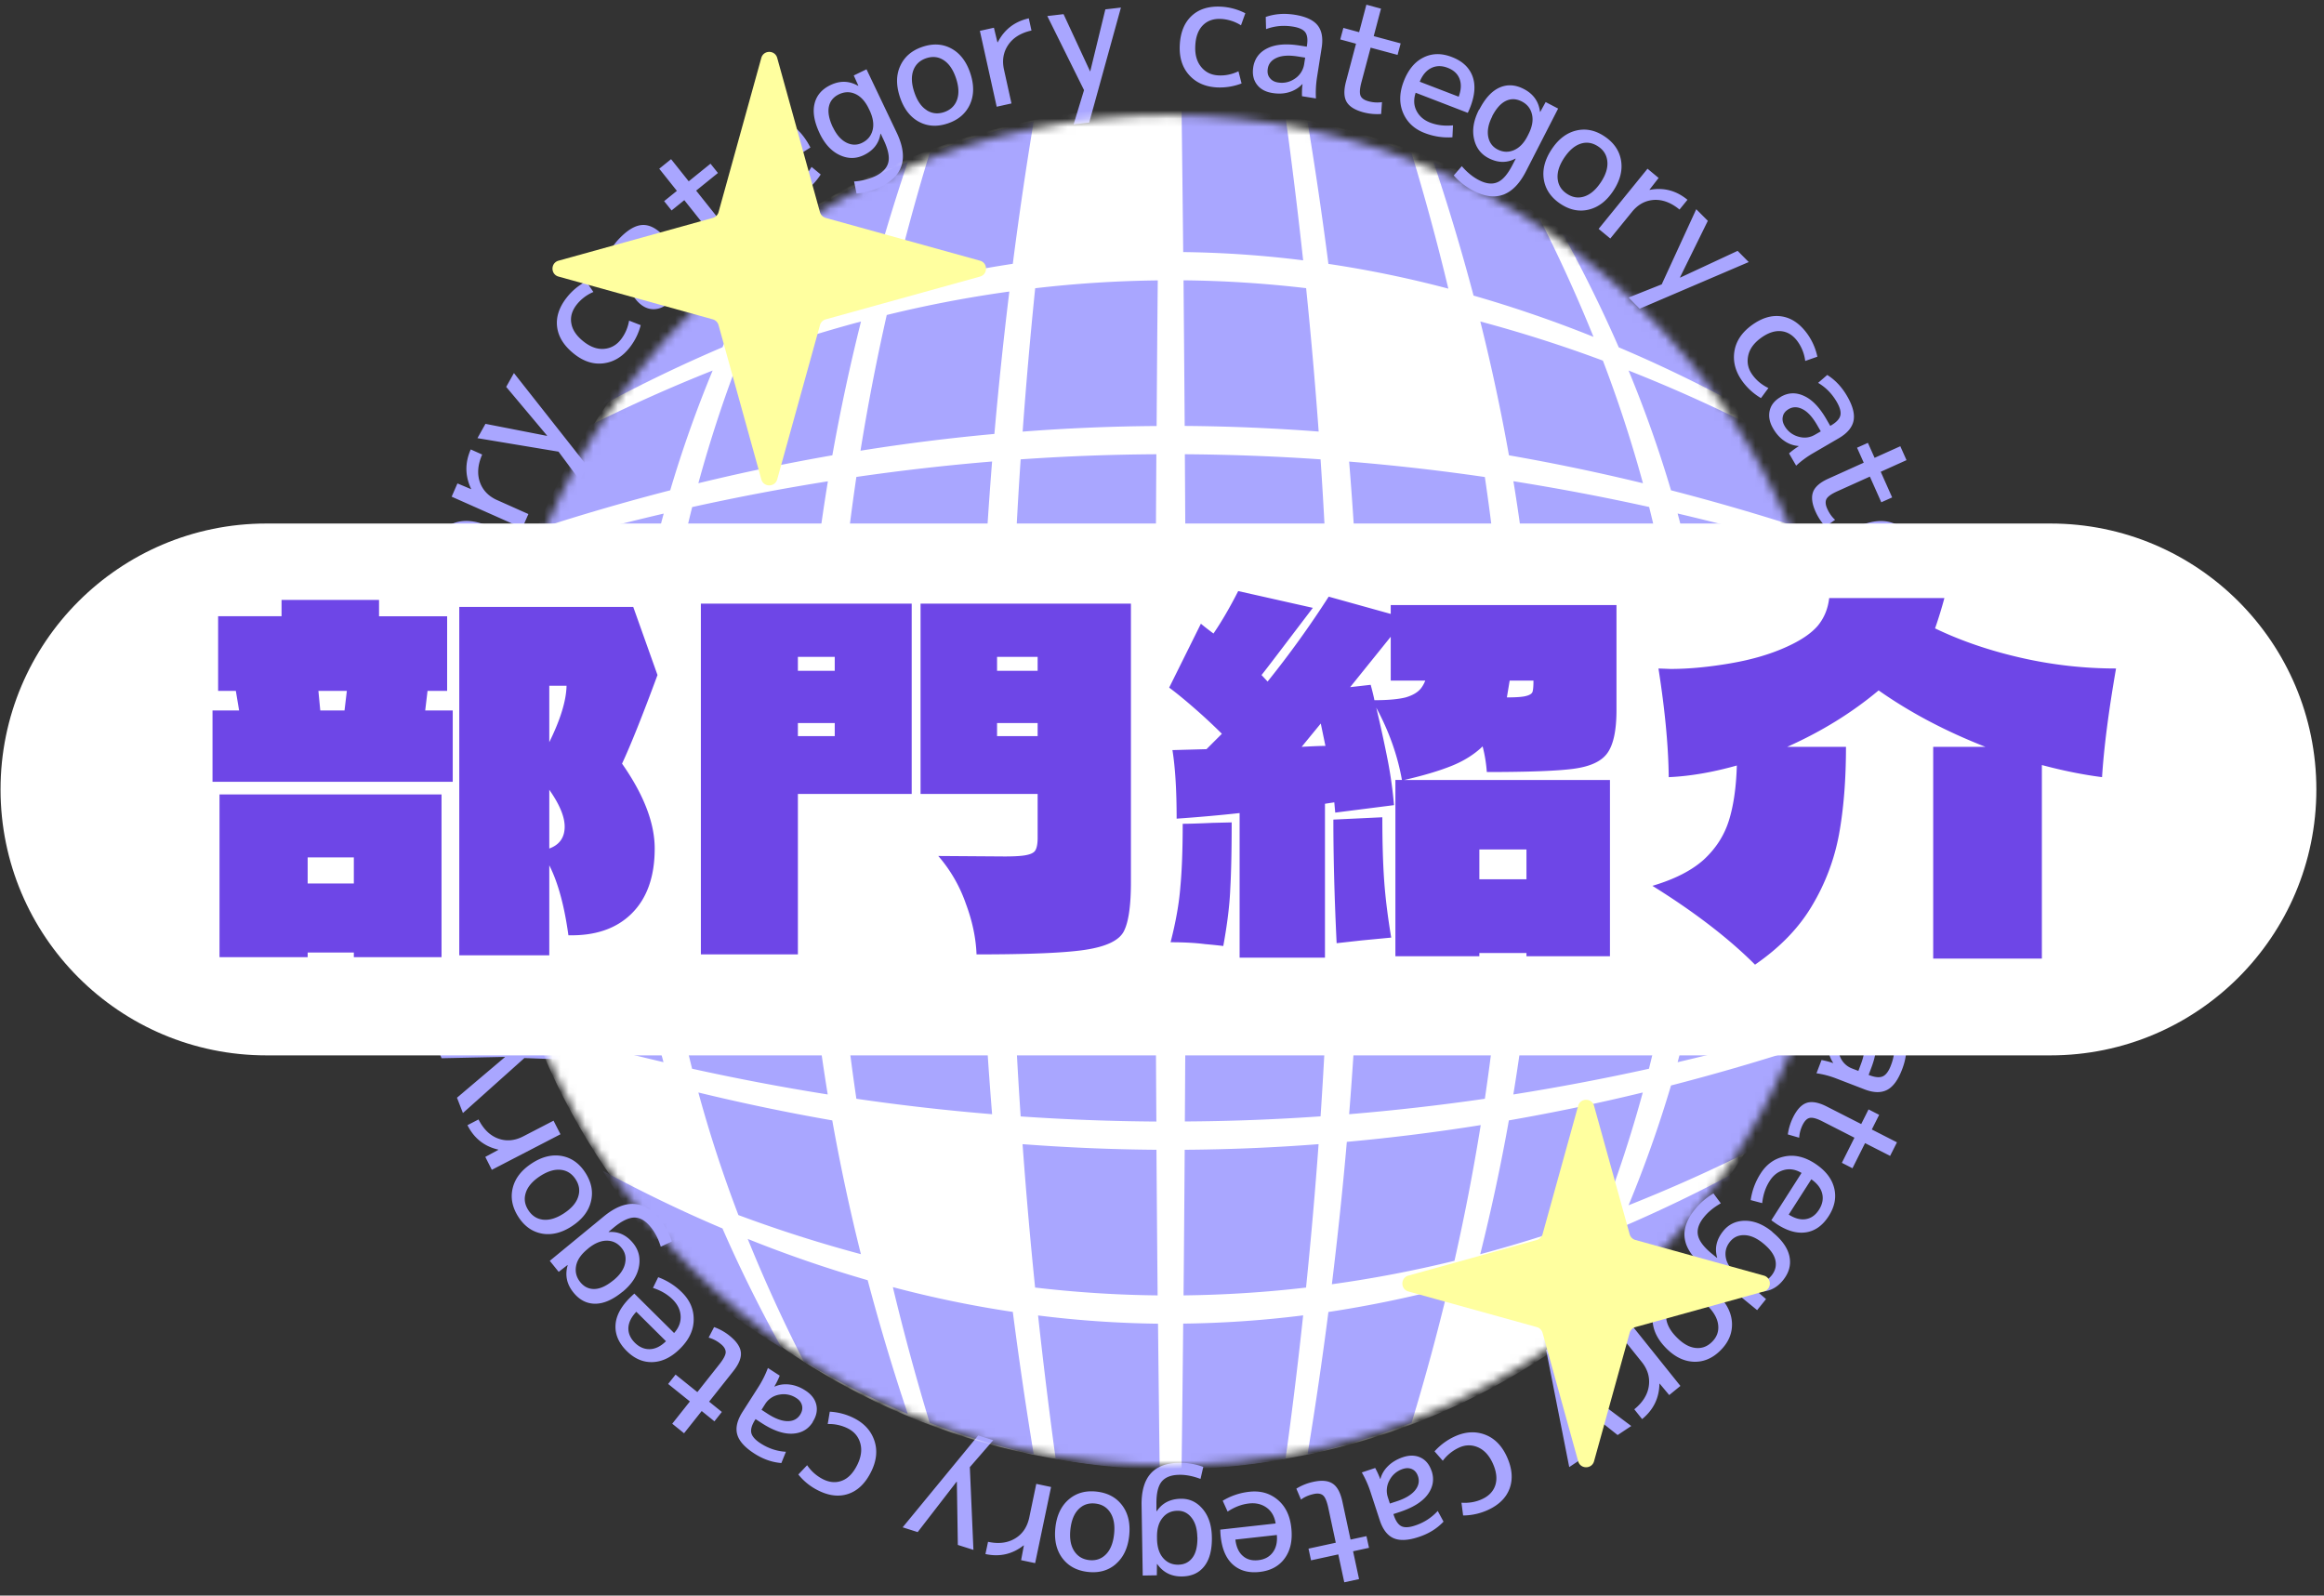
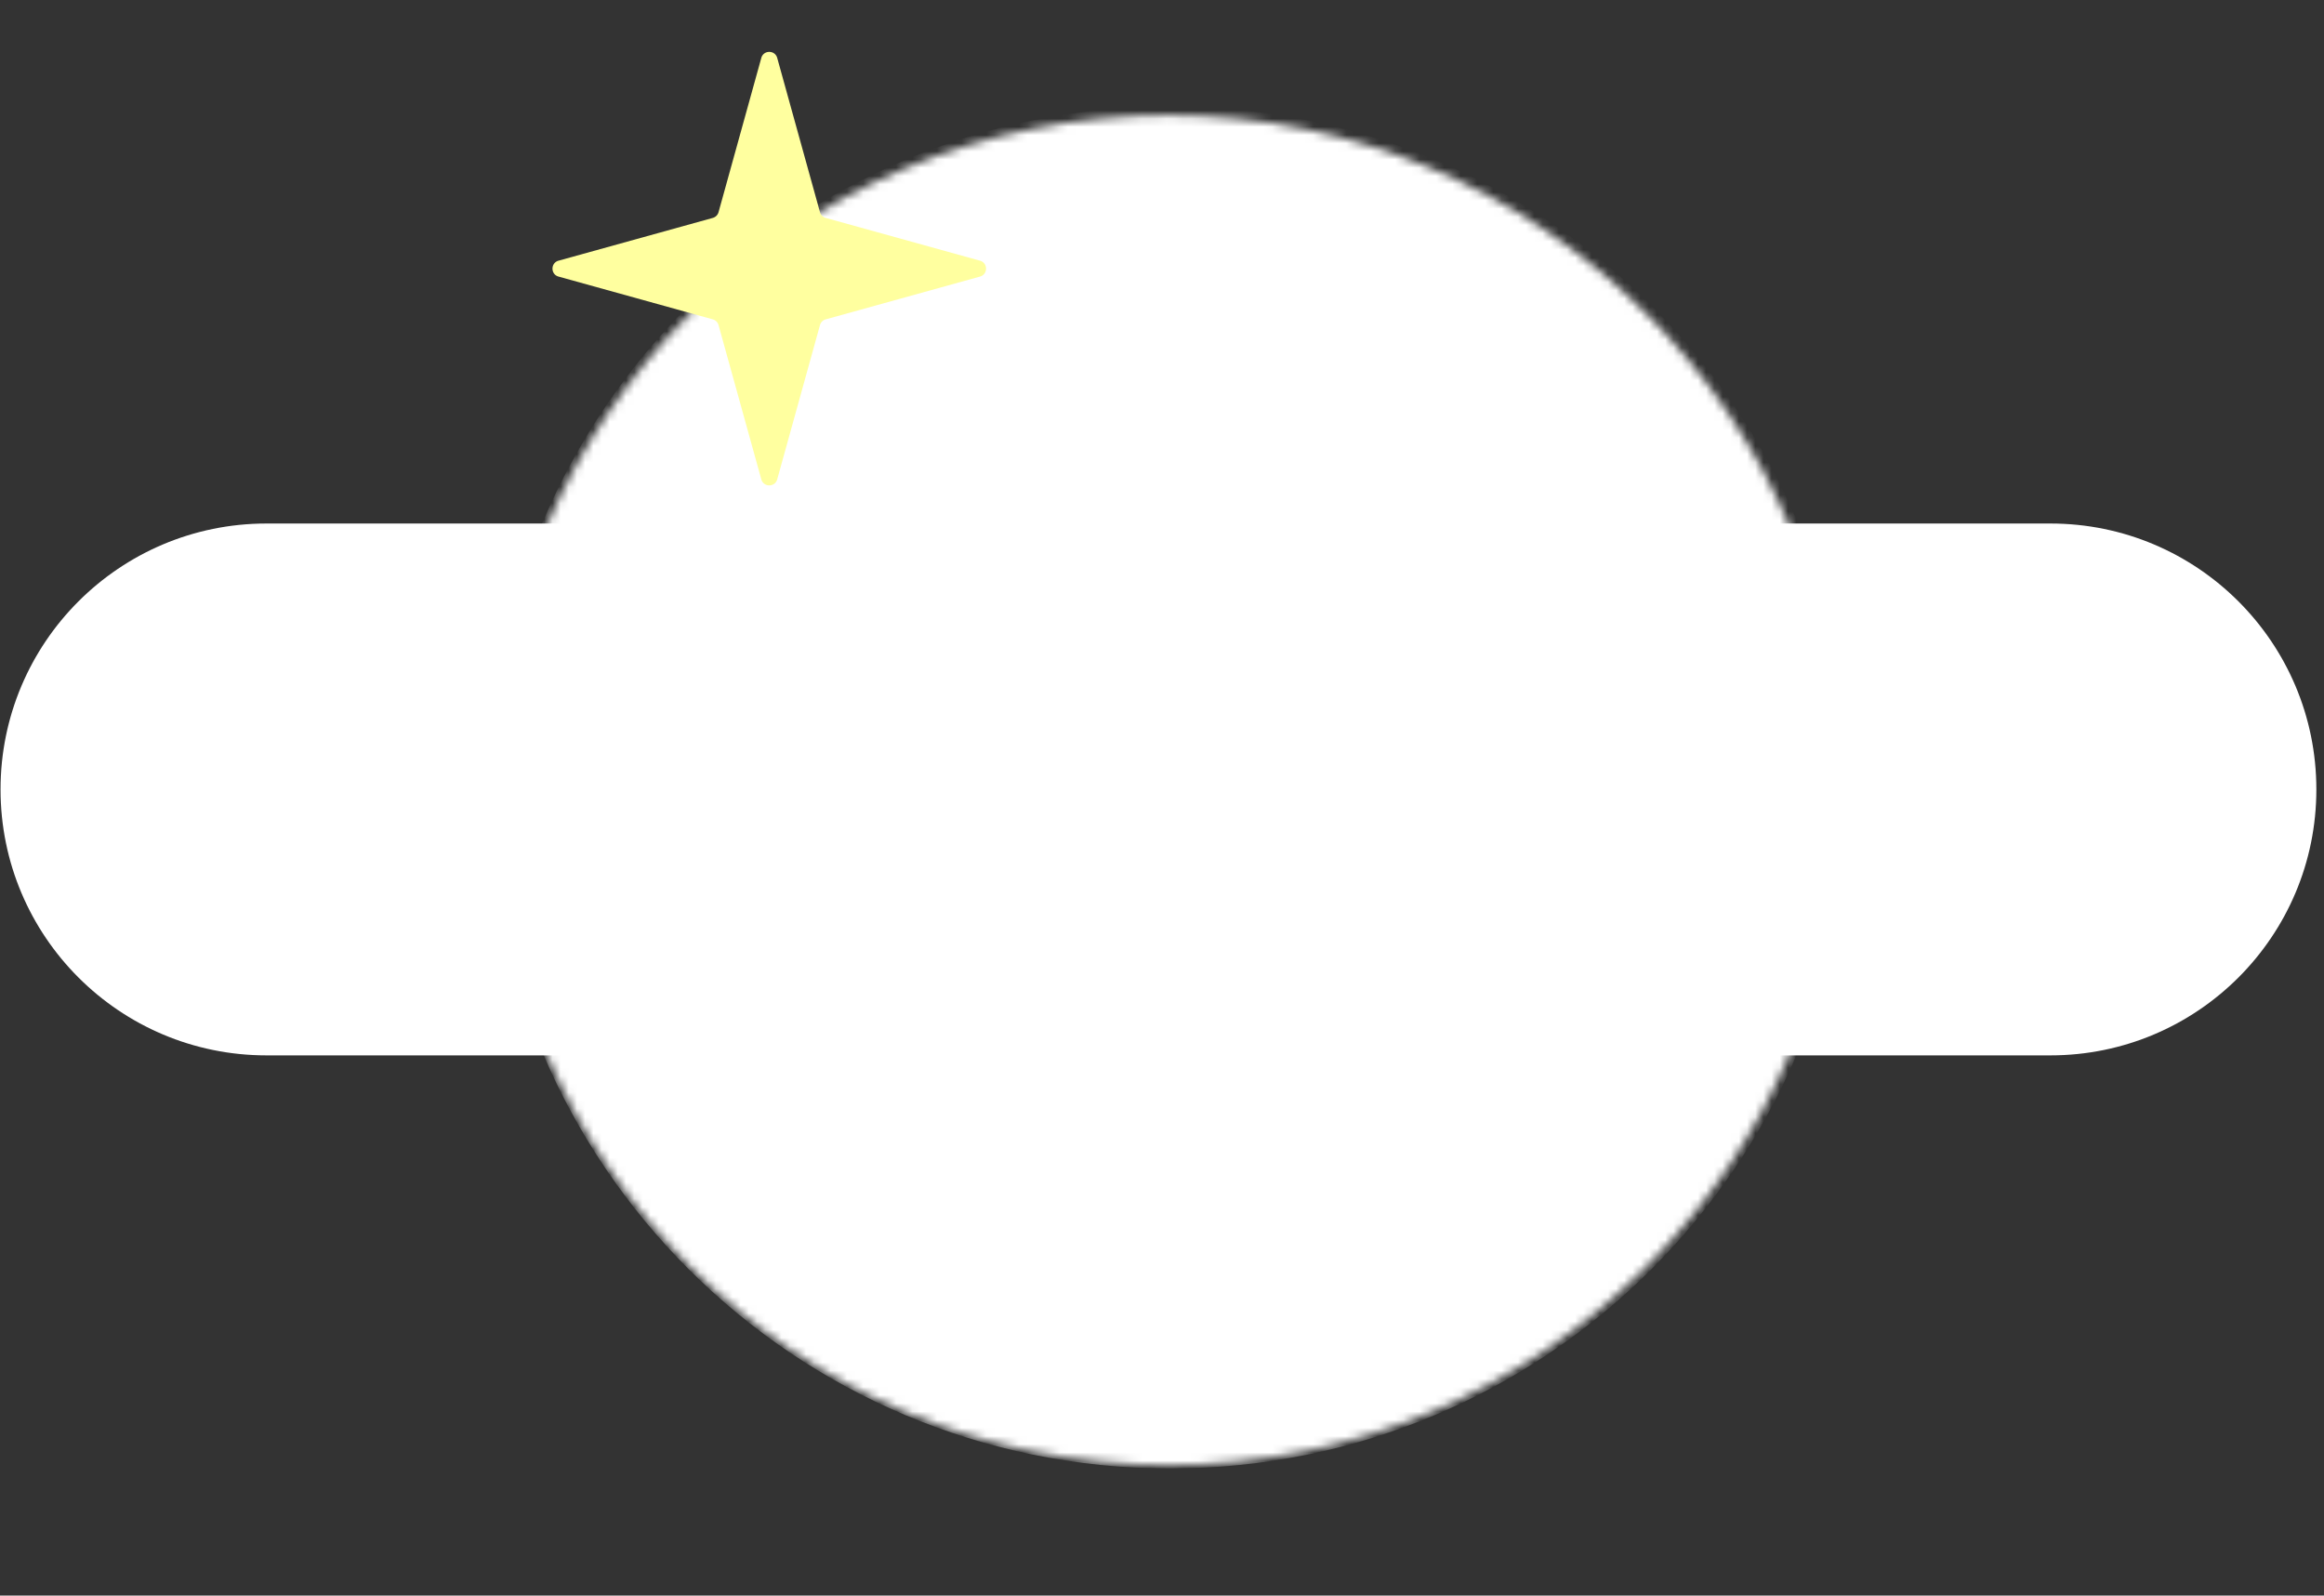
<svg xmlns="http://www.w3.org/2000/svg" width="284" height="195" fill="none" viewBox="0 0 284 195">
  <rect x="0" y="0" width="284" height="195" fill="#333333" stroke="none" />
  <style>@-webkit-keyframes flash{0%,50%,to{opacity:1}25%,75%{opacity:0}}@keyframes flash{0%,50%,to{opacity:1}25%,75%{opacity:0}}.star{-webkit-animation-fill-mode:both;animation-fill-mode:both;-webkit-animation-iteration-count:infinite;animation-iteration-count:infinite;-webkit-animation-name:flash;animation-name:flash;-webkit-animation-duration:1s;animation-duration:1s}</style>
-   <path fill="#a9a6ff" d="M151.645 3.089a5.1 5.1 0 0 0-2.414-.775c-.928-.05-1.676.211-2.235.775-.558.563-.878 1.398-.927 2.494-.06 1.066.179 1.931.708 2.585s1.227.996 2.095 1.046c.847.05 1.665-.12 2.473-.503l.379 1.489a7.45 7.45 0 0 1-3.022.483c-1.426-.08-2.554-.584-3.392-1.52-.837-.935-1.216-2.162-1.137-3.67.08-1.55.569-2.736 1.457-3.56.887-.826 2.094-1.198 3.601-1.117a7.3 7.3 0 0 1 2.952.804l-.528 1.469zm1.506 5.12c.169-1.047.738-1.821 1.716-2.304.977-.483 2.284-.603 3.94-.342l.898.14v-.09c.129-.754.059-1.307-.19-1.66-.259-.351-.768-.583-1.536-.703q-1.706-.273-3.262.311l-.04-1.488q1.63-.573 3.531-.272c1.347.212 2.285.644 2.803 1.288.519.643.689 1.559.499 2.756l-.569 3.61c-.129.855-.179 1.71-.129 2.575l-1.706-.271c-.01-.543 0-1.036.07-1.469h-.04a3.6 3.6 0 0 1-1.576.966c-.638.201-1.327.231-2.065.11-.848-.13-1.486-.482-1.905-1.046-.419-.563-.569-1.267-.439-2.102zm6.334-1.167-.898-.141c-1.077-.171-1.925-.12-2.563.16-.639.282-1.008.725-1.098 1.338-.069.443 0 .815.24 1.117.229.302.558.493 1.007.563.749.12 1.447-.04 2.075-.473a2.6 2.6 0 0 0 1.127-1.79l.12-.774zm8.389-2.626 3.292.886-.379 1.408-3.292-.885-1.127 4.234q-.302 1.146-.11 1.63c.13.321.449.543.958.683a4 4 0 0 0 1.666.111l-.1 1.448a6.6 6.6 0 0 1-2.195-.21c-1.027-.283-1.705-.705-2.035-1.288-.329-.584-.349-1.408-.059-2.495l1.217-4.596-1.926-.523.379-1.408 1.926.523.887-3.36 1.786.483zm5.127 6.91c-.269.815-.239 1.55.1 2.213q.509.996 1.676 1.449 1.272.482 2.783.331l-.07 1.459a7.9 7.9 0 0 1-3.391-.523c-1.267-.483-2.145-1.308-2.634-2.454s-.469-2.424.06-3.822c.549-1.439 1.347-2.414 2.414-2.947 1.057-.534 2.225-.554 3.491-.06 1.257.482 2.085 1.246 2.494 2.292.409 1.047.329 2.304-.229 3.772a8 8 0 0 1-.329.755l-6.365-2.455zm.499-1.337 4.758 1.83c.31-.845.339-1.579.1-2.192s-.718-1.057-1.446-1.338c-.729-.282-1.387-.272-1.995.02s-1.088.855-1.417 1.67zm7.272 3.41c.708-1.379 1.526-2.274 2.474-2.696.947-.423 1.945-.362 2.982.18 1.148.594 1.806 1.52 1.966 2.777l.029.02.659-1.207 1.526.795-3.91 7.634c-1.546 3.037-3.701 3.842-6.434 2.414a8.3 8.3 0 0 1-2.414-1.871l.987-1.137c.649.755 1.347 1.318 2.085 1.7q1.302.681 2.274.262c.649-.272 1.257-.986 1.846-2.133l.379-.734-.03-.02q-1.571.83-3.292-.06-1.419-.74-1.775-2.384-.36-1.645.628-3.56zm1.586.824c-.469.905-.628 1.73-.499 2.454.13.724.509 1.247 1.128 1.58.678.351 1.346.382 2.024.09.679-.292 1.237-.875 1.686-1.77l.08-.161c.459-.895.609-1.71.439-2.424-.16-.714-.579-1.248-1.247-1.59-.668-.341-1.317-.372-1.945-.07s-1.187.925-1.686 1.891zm10.264 1.73q1.767-.422 3.472.724 1.705 1.15 2.005 2.947c.199 1.207-.12 2.434-.948 3.692-.828 1.257-1.835 2.021-3.012 2.303q-1.765.422-3.472-.724-1.705-1.15-2.005-2.947c-.199-1.207.12-2.434.948-3.692.828-1.257 1.835-2.021 3.012-2.303m-2.274 5.874c.07.774.439 1.398 1.127 1.85.689.463 1.397.574 2.135.333.738-.242 1.407-.815 2.015-1.73.608-.916.868-1.76.798-2.535-.07-.774-.439-1.398-1.127-1.85s-1.397-.574-2.135-.333c-.738.242-1.406.815-2.015 1.73-.608.916-.868 1.76-.798 2.535m15.861 2.595-.968 1.187c-1.027-.845-2.075-1.237-3.122-1.177-1.058.07-1.955.553-2.693 1.469l-2.644 3.248-1.426-1.177 5.975-7.352 1.356 1.127-1.117 1.438.03.02c1.706-.322 3.242.08 4.619 1.217zm-.918 9.475.03.03 7.022-3.269 1.357 1.368-13.327 5.703-1.356-1.368 4.049-1.61 4.22-9.182 1.416 1.418-3.401 6.91zm15.312 10.209a5.16 5.16 0 0 0-.928-2.374c-.549-.754-1.217-1.177-2.005-1.257s-1.626.2-2.504.845c-.858.633-1.376 1.358-1.536 2.182-.169.825 0 1.59.519 2.304.499.694 1.147 1.227 1.955 1.619l-.908 1.227a7.5 7.5 0 0 1-2.274-2.062c-.838-1.167-1.167-2.364-.978-3.62.19-1.248.888-2.314 2.105-3.21 1.247-.915 2.464-1.277 3.661-1.096s2.234.885 3.132 2.112a7.45 7.45 0 0 1 1.247 2.817l-1.466.513zM217.61 48.5c.908-.533 1.866-.573 2.853-.11.998.452 1.905 1.408 2.743 2.866l.459.795.08-.05c.658-.383 1.037-.785 1.147-1.208s-.03-.965-.419-1.65c-.579-1.005-1.337-1.79-2.294-2.353l1.117-.965c.978.613 1.786 1.478 2.434 2.595.688 1.197.948 2.192.778 3.007s-.768 1.529-1.806 2.132l-3.142 1.83c-.748.433-1.426.936-2.065 1.52l-.867-1.499a9 9 0 0 1 1.177-.875l-.02-.03a3.4 3.4 0 0 1-1.736-.624c-.549-.372-1.017-.895-1.386-1.549-.429-.744-.559-1.468-.399-2.152.159-.684.608-1.247 1.346-1.67zm4.898 4.224-.459-.794c-.549-.945-1.127-1.59-1.746-1.911-.618-.322-1.197-.332-1.725-.02-.389.231-.629.523-.708.895-.09.372-.02.744.199 1.136a2.78 2.78 0 0 0 1.676 1.328c.738.221 1.426.141 2.085-.251l.678-.392zm7.322 4.929 1.396 3.138-1.326.594-1.397-3.139-3.97 1.79c-.718.323-1.157.634-1.327.936-.159.302-.139.694.08 1.187.249.553.569 1.016.968 1.368l-1.177.835a6.7 6.7 0 0 1-1.217-1.85c-.439-.977-.529-1.781-.29-2.405s.868-1.166 1.886-1.62l4.299-1.94-.818-1.831 1.327-.593.818 1.83 3.142-1.418.758 1.7-3.142 1.418zm-2.085 8.378c-.788.302-1.337.795-1.636 1.479s-.319 1.428-.06 2.223c.279.865.788 1.67 1.506 2.394l-1.167.865a8 8 0 0 1-1.735-2.988c-.419-1.297-.35-2.494.229-3.61.579-1.107 1.566-1.891 2.983-2.364 1.446-.483 2.713-.473 3.79.03 1.077.493 1.826 1.398 2.245 2.685.418 1.288.349 2.415-.19 3.39s-1.566 1.71-3.042 2.203c-.17.06-.439.13-.788.221l-2.125-6.528zm1.347-.442 1.586 4.878c.847-.292 1.426-.724 1.755-1.297.319-.574.359-1.238.12-1.972-.239-.744-.668-1.257-1.277-1.549q-.913-.437-2.184-.06m1.945 7.795c1.506-.322 2.713-.242 3.631.241s1.496 1.298 1.745 2.454c.27 1.278-.03 2.374-.888 3.29v.04l1.347-.242.349 1.7-8.339 1.76c-3.312.704-5.287-.472-5.915-3.51a8.2 8.2 0 0 1-.08-3.068l1.496.06c-.169.986-.169 1.882 0 2.706.2.966.609 1.61 1.227 1.941q.928.496 2.813.101l.798-.17v-.041c-1.097-.473-1.765-1.338-2.035-2.615-.219-1.046.02-2.012.718-2.887.699-.875 1.746-1.458 3.133-1.76m.369 1.75c-.998.211-1.726.593-2.205 1.157-.479.563-.638 1.187-.498 1.88.159.755.558 1.298 1.206 1.64q.974.513 2.424.211l.18-.04c.978-.211 1.696-.604 2.145-1.177.449-.583.598-1.237.439-1.981-.16-.745-.539-1.258-1.168-1.57-.628-.311-1.466-.341-2.513-.12zm5.147 9.153c.958.744 1.496 1.8 1.626 3.178.13 1.368-.21 2.515-1.008 3.43s-1.945 1.448-3.441 1.59c-1.496.14-2.713-.162-3.671-.906s-1.496-1.8-1.626-3.178c-.13-1.368.21-2.515 1.008-3.43s1.945-1.448 3.441-1.59c1.496-.14 2.713.162 3.671.906m-5.965 1.921q-.838.814-.718 2.052c.079.825.438 1.448 1.087 1.88.648.423 1.516.594 2.593.483q1.632-.15 2.454-.965.838-.815.719-2.052c-.08-.825-.439-1.448-1.088-1.88-.648-.423-1.516-.594-2.593-.484-1.078.101-1.906.423-2.454.966m7.97 14.142-1.526-.03c.02-1.338-.319-2.404-1.028-3.199-.708-.794-1.646-1.197-2.823-1.217l-4.169-.07.03-1.861 9.426.15-.03 1.771h-1.815v.04c1.306 1.147 1.955 2.605 1.925 4.406zm-7.821 5.18v.04l6.943 3.43-.189 1.931-12.808-6.81.189-1.931 3.791 2.153 9.725-2.505-.199 2.002-7.462 1.7zm1.816 18.426a5.2 5.2 0 0 0 1.247-2.223c.239-.905.139-1.7-.299-2.363-.439-.674-1.178-1.147-2.235-1.429-1.027-.271-1.915-.221-2.653.171-.738.393-1.227 1.006-1.447 1.851-.219.825-.219 1.68-.01 2.555l-1.516.07a7.4 7.4 0 0 1 .16-3.078c.369-1.388 1.087-2.403 2.174-3.037 1.078-.634 2.344-.765 3.791-.372q2.227.588 3.152 2.172c.618 1.046.738 2.304.349 3.782a7.5 7.5 0 0 1-1.376 2.756l-1.317-.825zm-5.287.443c.978.382 1.616 1.096 1.885 2.162q.42 1.6-.478 3.953l-.32.855.08.03c.708.272 1.267.322 1.656.141s.728-.634.998-1.368a6.5 6.5 0 0 0 .369-3.279l1.456.262c.15 1.156 0 2.333-.469 3.54-.489 1.287-1.097 2.122-1.835 2.505-.738.382-1.656.362-2.773-.071l-3.392-1.307a11 11 0 0 0-2.464-.654l.619-1.62c.528.101.997.222 1.416.373v-.031a3.7 3.7 0 0 1-.608-1.75c-.06-.664.05-1.358.319-2.062.309-.804.778-1.368 1.406-1.669.629-.302 1.347-.302 2.135 0zm-.169 6.487.319-.855c.389-1.026.508-1.881.369-2.565-.14-.684-.499-1.136-1.078-1.368q-.628-.24-1.137 0-.508.242-.748.876a2.85 2.85 0 0 0 .03 2.142 2.55 2.55 0 0 0 1.506 1.478l.729.282zm.817 8.821-1.536 3.068-1.296-.664 1.536-3.068-3.881-1.981c-.698-.362-1.217-.503-1.556-.443-.339.061-.618.332-.868.805a4.15 4.15 0 0 0-.448 1.619l-1.387-.402c.1-.734.319-1.438.658-2.122.479-.956 1.038-1.539 1.666-1.74.629-.202 1.447-.051 2.434.452l4.21 2.143.897-1.791 1.297.664-.898 1.79 3.073 1.57-.838 1.659-3.073-1.569zm-7.76 3.641c-.728-.432-1.457-.553-2.165-.352q-1.075.287-1.745 1.358-.733 1.147-.898 2.685l-1.407-.372a8.05 8.05 0 0 1 1.207-3.238c.728-1.147 1.706-1.841 2.923-2.092s2.444.03 3.701.844c1.277.835 2.065 1.821 2.364 2.978.299 1.156.08 2.303-.658 3.46-.729 1.136-1.636 1.8-2.734 1.981-1.097.181-2.304-.141-3.611-.996-.149-.1-.379-.261-.668-.472zm1.197.775-2.763 4.315c.758.482 1.456.663 2.104.553.649-.111 1.178-.493 1.596-1.147s.549-1.317.39-1.971-.609-1.247-1.337-1.75zm-4.778 6.437c1.197.975 1.895 1.971 2.105 2.997s-.05 1.992-.789 2.907c-.817 1.016-1.845 1.468-3.092 1.378l-.02.03 1.038.895-1.088 1.348-6.613-5.411c-2.634-2.153-2.973-4.436-1.028-6.85a8.2 8.2 0 0 1 2.305-2.001l.897 1.207c-.857.492-1.556 1.056-2.074 1.709-.619.765-.858 1.499-.719 2.183.14.694.699 1.448 1.696 2.263l.629.513.02-.03c-.33-1.147-.08-2.223.738-3.239.668-.835 1.556-1.257 2.673-1.267 1.107 0 2.224.442 3.332 1.348zm-1.117 1.388q-1.18-.966-2.285-.996c-.728-.02-1.316.252-1.755.795-.479.593-.649 1.257-.509 1.981s.598 1.398 1.366 2.022l.14.11c.778.634 1.536.946 2.264.936.729-.02 1.327-.322 1.806-.905q.705-.875.469-1.901c-.16-.684-.659-1.358-1.496-2.042m-3.801 9.817c.03 1.217-.439 2.313-1.416 3.278-.968.966-2.065 1.429-3.272 1.378-1.207-.05-2.344-.613-3.392-1.689-1.057-1.077-1.596-2.223-1.626-3.44s.439-2.314 1.417-3.279c.967-.966 2.065-1.428 3.272-1.378s2.344.613 3.391 1.69 1.596 2.223 1.626 3.44m-5.247-3.45c-.768-.091-1.446.15-2.035.734-.588.583-.838 1.257-.758 2.042s.499 1.559 1.267 2.333c.768.785 1.526 1.217 2.294 1.308s1.447-.151 2.035-.735c.589-.583.838-1.257.758-2.041-.08-.775-.499-1.559-1.267-2.334-.768-.784-1.526-1.217-2.294-1.307m-5.736 15.117-.957-1.197c1.037-.845 1.626-1.79 1.775-2.846s-.139-2.042-.877-2.957l-2.624-3.269 1.437-1.177 5.925 7.393-1.367 1.116-1.167-1.398-.03.02c-.03 1.75-.738 3.188-2.115 4.315m-9.017-2.816-.03.02 1.746 7.594-1.606 1.066-2.823-14.313 1.606-1.066.738 4.325 8.06 6.035-1.666 1.106-6.015-4.767zm-13.048 13.035c.888.06 1.726-.08 2.494-.433.848-.382 1.397-.965 1.636-1.719.24-.765.14-1.65-.309-2.646-.439-.975-1.038-1.629-1.806-1.971-.768-.332-1.546-.322-2.334.04a5.2 5.2 0 0 0-1.975 1.599l-1.007-1.146a7.5 7.5 0 0 1 2.464-1.821q1.944-.887 3.71-.221c1.167.442 2.065 1.358 2.684 2.736.628 1.408.738 2.685.319 3.832q-.629 1.72-2.693 2.655a7.4 7.4 0 0 1-2.993.654l-.2-1.559zm-3.65-3.862c.329 1.006.169 1.951-.479 2.846-.649.885-1.766 1.589-3.342 2.122l-.858.282.03.091c.24.734.549 1.186.938 1.388.389.191.947.171 1.686-.081a6.4 6.4 0 0 0 2.763-1.78l.708 1.307c-.798.845-1.796 1.469-3.023 1.871q-1.945.65-3.082.151c-.758-.332-1.327-1.076-1.696-2.223l-1.137-3.47a12.3 12.3 0 0 0-1.047-2.343l1.636-.544c.259.483.459.926.608 1.338h.03q.24-.905.958-1.599c.479-.463 1.077-.815 1.785-1.056.818-.272 1.536-.252 2.175.05.628.302 1.077.855 1.347 1.67zm-5.108 3.963.858-.282c1.038-.342 1.766-.785 2.215-1.328.439-.543.558-1.106.369-1.7-.14-.432-.379-.724-.719-.885s-.718-.171-1.147-.03a2.8 2.8 0 0 0-1.626 1.378 2.6 2.6 0 0 0-.189 2.112l.239.745zm-6.304 6.215-3.332.725-.309-1.429 3.332-.724-.918-4.285c-.17-.774-.379-1.277-.638-1.498-.26-.221-.649-.282-1.167-.161-.589.131-1.098.352-1.527.674l-.568-1.338a6.5 6.5 0 0 1 2.045-.825q1.556-.347 2.394.212c.558.362.947 1.096 1.187 2.192l.997 4.647 1.945-.422.31 1.428-1.946.422.729 3.4-1.806.392-.728-3.399zm-7.661-3.791c-.13-.845-.499-1.489-1.097-1.922-.599-.432-1.317-.603-2.145-.512q-1.349.15-2.623.995l-.599-1.327a7.9 7.9 0 0 1 3.252-1.097c1.347-.151 2.494.171 3.452.966s1.516 1.941 1.675 3.43c.17 1.528-.099 2.766-.798 3.731-.698.966-1.725 1.519-3.072 1.67-1.337.151-2.414-.151-3.252-.885-.838-.745-1.337-1.891-1.506-3.46-.02-.181-.04-.453-.05-.825l6.773-.754zm.15 1.418-5.068.563c.11.895.409 1.559.908 1.992.489.432 1.117.613 1.895.523.768-.081 1.357-.403 1.766-.946s.579-1.257.499-2.142zm-7.94.261c.029 1.549-.28 2.736-.918 3.551-.639.825-1.546 1.237-2.723 1.257-1.297.02-2.305-.483-3.033-1.509h-.04l-.01 1.368-1.725.03-.14-8.589c-.05-3.41 1.456-5.14 4.539-5.19a8 8 0 0 1 3.002.503l-.339 1.468c-.928-.352-1.806-.523-2.633-.503q-1.467.03-2.125.845c-.439.553-.649 1.469-.629 2.766v.825h.05q.988-1.479 2.933-1.509c1.067-.02 1.955.403 2.673 1.257.719.855 1.098 2.002 1.118 3.44zm-1.776.03c-.02-1.025-.249-1.82-.708-2.403q-.689-.875-1.736-.845c-.758.01-1.367.301-1.825.885q-.689.858-.659 2.363v.182c.02 1.015.27 1.79.748 2.343.479.553 1.098.825 1.846.815s1.326-.302 1.745-.865.609-1.388.599-2.475zm-9.955 3.259q-1.377 1.192-3.412.966c-1.356-.151-2.404-.714-3.132-1.69s-1.007-2.213-.848-3.721c.16-1.499.708-2.646 1.626-3.44q1.377-1.192 3.412-.966c1.356.151 2.404.714 3.132 1.69s1.007 2.213.848 3.711c-.16 1.499-.709 2.646-1.626 3.44zm-.669-6.266c-.419-.664-1.027-1.036-1.845-1.126-.818-.091-1.496.14-2.045.694s-.878 1.378-.997 2.464q-.18 1.629.449 2.625c.418.654 1.027 1.036 1.845 1.127s1.496-.141 2.045-.695.878-1.377.997-2.464q.18-1.629-.449-2.625m-15.271 5.049.319-1.498c1.297.281 2.404.14 3.311-.413.908-.543 1.477-1.398 1.726-2.555l.858-4.113 1.806.382-1.946 9.304-1.715-.362.339-1.801h-.04c-1.367 1.076-2.913 1.428-4.648 1.056zm-3.492-8.831h-.04l-4.748 6.146-1.835-.584 9.237-11.235 1.835.584-2.863 3.299.439 10.108-1.905-.603zm-18.284-2.011a5.14 5.14 0 0 0 1.895 1.679c.828.423 1.616.483 2.364.191.748-.291 1.357-.925 1.846-1.911.478-.955.608-1.84.379-2.655-.23-.815-.729-1.408-1.507-1.81a5.1 5.1 0 0 0-2.473-.544l.249-1.508a7.4 7.4 0 0 1 2.953.784c1.276.644 2.104 1.569 2.503 2.766s.26 2.475-.419 3.822c-.688 1.378-1.606 2.273-2.753 2.666s-2.394.251-3.74-.433a7.2 7.2 0 0 1-2.385-1.931l1.078-1.136zm.678-5.291c-.568.895-1.396 1.368-2.494 1.418-1.087.051-2.334-.372-3.74-1.287l-.758-.493-.05.08c-.41.644-.569 1.177-.47 1.61q.148.634 1.118 1.267c.968.624 2.005.976 3.112 1.036l-.558 1.378c-1.147-.091-2.265-.483-3.342-1.187-1.147-.744-1.835-1.519-2.055-2.323-.22-.805 0-1.71.639-2.726l1.965-3.078c.459-.724.848-1.498 1.147-2.303l1.446.935a9.6 9.6 0 0 1-.648 1.318l.03.02q.838-.374 1.825-.251c.659.08 1.307.321 1.935.734.719.462 1.167 1.046 1.327 1.73s.02 1.388-.439 2.102zm-6.264-1.499.758.493c.918.594 1.726.885 2.414.895s1.207-.261 1.546-.784c.24-.382.32-.754.23-1.127-.09-.372-.32-.674-.699-.915a2.78 2.78 0 0 0-2.085-.412 2.53 2.53 0 0 0-1.745 1.187zm-8.748-1.015-2.664-2.143.908-1.146 2.663 2.142 2.714-3.43c.488-.624.738-1.096.748-1.438 0-.342-.19-.684-.609-1.016a4 4 0 0 0-1.476-.775l.668-1.287a6.4 6.4 0 0 1 1.925 1.086c.828.674 1.277 1.338 1.347 2.002s-.24 1.438-.938 2.313l-2.942 3.712 1.556 1.257-.908 1.147-1.556-1.258-2.155 2.716-1.446-1.167 2.155-2.715zm-1.926-8.379c.569-.634.828-1.328.788-2.072s-.369-1.408-.957-2.001c-.649-.644-1.457-1.117-2.424-1.429l.638-1.307a8 8 0 0 1 2.903 1.85c.968.956 1.446 2.062 1.436 3.31 0 1.247-.528 2.414-1.576 3.48-1.067 1.096-2.194 1.669-3.381 1.73s-2.255-.393-3.222-1.348c-.958-.946-1.417-1.982-1.377-3.098.04-1.127.609-2.243 1.706-3.359.13-.131.33-.322.598-.564l4.858 4.818zm-.997 1.016-3.631-3.601c-.618.654-.938 1.308-.968 1.972-.02.663.24 1.257.788 1.81.549.543 1.168.805 1.836.785.678-.021 1.326-.342 1.965-.966zm-5.307-6.055c-1.187.976-2.304 1.468-3.342 1.468-1.037 0-1.925-.452-2.663-1.367-.818-1.006-1.057-2.123-.708-3.33l-.02-.03-1.077.835-1.088-1.348 6.604-5.431c2.623-2.153 4.908-2.032 6.853.372.668.835 1.167 1.73 1.466 2.685l-1.357.644c-.299-.945-.708-1.75-1.237-2.404-.618-.764-1.276-1.146-1.974-1.156-.699 0-1.547.402-2.534 1.217l-.629.523.02.03q1.766-.136 2.993 1.388c.668.835.898 1.8.678 2.897s-.878 2.102-1.985 3.017zm-1.127-1.388c.788-.644 1.267-1.328 1.426-2.052s.03-1.348-.419-1.901c-.478-.593-1.087-.895-1.815-.895q-1.092 0-2.245.935l-.14.121c-.777.644-1.236 1.318-1.366 2.042q-.195 1.086.509 1.961c.469.584 1.057.865 1.746.845.698-.02 1.456-.372 2.294-1.056zm-8.728-5.713c-1.187-.221-2.155-.905-2.893-2.062s-.968-2.323-.678-3.51 1.067-2.183 2.324-3.008c1.257-.824 2.484-1.116 3.67-.905 1.188.221 2.155.905 2.893 2.062.739 1.157.968 2.324.669 3.51-.29 1.187-1.068 2.183-2.324 3.008-1.257.825-2.484 1.116-3.671.905zm4.419-4.476c.249-.744.15-1.458-.3-2.152-.448-.694-1.057-1.087-1.825-1.167s-1.616.181-2.524.774c-.907.594-1.496 1.268-1.735 2.002-.25.744-.15 1.458.299 2.152s1.057 1.087 1.825 1.167 1.616-.181 2.524-.774c.908-.594 1.496-1.258 1.736-2.002m-13.527-8.771 1.357-.704c.609 1.197 1.407 1.972 2.404 2.334.998.362 2.015.271 3.052-.262l3.711-1.921.848 1.66-8.389 4.345-.798-1.579 1.596-.865-.02-.03c-1.696-.383-2.943-1.378-3.75-2.968zm4.579-8.318v-.03l-7.74.161-.709-1.8 14.474.141.708 1.8-4.349-.161-7.511 6.719-.728-1.871zm-9.965-15.539a5.14 5.14 0 0 0-.1 2.544c.2.916.648 1.569 1.337 1.972q1.032.588 2.633.241c1.038-.231 1.796-.684 2.285-1.378.478-.684.628-1.458.448-2.313a5.1 5.1 0 0 0-1.147-2.273l1.317-.765a7.6 7.6 0 0 1 1.257 2.806c.309 1.409.12 2.636-.549 3.702q-1.002 1.599-3.202 2.082c-1.496.332-2.763.171-3.79-.473s-1.696-1.72-2.025-3.198a7.5 7.5 0 0 1-.02-3.088l1.546.131zm4.499-2.817q-1.572.181-2.664-1.056c-.728-.825-1.187-2.062-1.366-3.731l-.1-.906h-.09c-.758.091-1.267.312-1.536.654s-.36.905-.27 1.68a6.5 6.5 0 0 0 1.168 3.088l-1.417.432c-.658-.955-1.047-2.072-1.197-3.359-.15-1.368.01-2.394.489-3.068s1.317-1.086 2.504-1.217l3.6-.402a12.3 12.3 0 0 0 2.495-.553l.19 1.73a9 9 0 0 1-1.427.321v.041c.548.281.997.704 1.346 1.277.36.563.579 1.227.659 1.981.1.865-.07 1.57-.49 2.133-.428.563-1.056.895-1.894.985zm-2.793-5.843.1.905c.119 1.086.398 1.911.837 2.454.44.543.958.784 1.576.714.45-.05.778-.221 1.008-.523s.319-.674.27-1.126a2.76 2.76 0 0 0-1.008-1.891c-.589-.493-1.257-.704-2.015-.624l-.778.091zm-4.74-7.442-.05-3.44 1.447-.02.05 3.44 4.349-.071c.788-.01 1.317-.12 1.576-.332.27-.211.399-.583.389-1.126 0-.614-.13-1.157-.35-1.64l1.407-.302c.25.694.39 1.419.4 2.183.02 1.076-.21 1.85-.669 2.323s-1.247.725-2.364.745l-4.718.08.03 2.012-1.447.02-.03-2.012-3.441.06-.03-1.86 3.441-.06zm5.227-6.86c.848.04 1.537-.191 2.085-.694.549-.503.858-1.177.938-2.012.08-.905-.06-1.84-.43-2.796l1.417-.322a8.1 8.1 0 0 1 .41 3.44c-.13 1.358-.669 2.434-1.637 3.219-.967.784-2.184 1.106-3.67.965-1.517-.14-2.674-.663-3.462-1.549s-1.127-2.011-.997-3.37c.12-1.347.628-2.353 1.516-3.037.888-.674 2.105-.935 3.66-.794.18.02.45.05.809.11zm-1.406-.13.479-5.12c-.888-.07-1.596.09-2.125.492-.519.403-.818.986-.888 1.76-.07.775.11 1.419.559 1.932s1.107.825 1.985.925zm1.297-7.957c-1.507-.312-2.584-.875-3.242-1.68-.659-.804-.868-1.79-.629-2.947.26-1.277.968-2.162 2.115-2.655v-.04l-1.317-.312.35-1.7 8.349 1.74c3.311.694 4.658 2.555 4.04 5.603a8.1 8.1 0 0 1-1.138 2.846L61 82.809c.538-.834.898-1.66 1.067-2.484.2-.966.08-1.73-.359-2.273s-1.287-.956-2.534-1.217l-.798-.171v.04c.798.865 1.078 1.941.818 3.219-.22 1.046-.818 1.84-1.795 2.363-.988.523-2.175.644-3.571.352zm.359-1.75c.997.211 1.825.151 2.483-.17.659-.323 1.058-.836 1.198-1.52.15-.754 0-1.418-.46-1.991-.458-.574-1.166-.966-2.144-1.167l-.18-.04c-.977-.201-1.795-.13-2.433.221-.639.352-1.038.895-1.187 1.64q-.224 1.116.448 1.9c.45.534 1.207.906 2.265 1.127zm-1.097-10.48c-.58-1.067-.659-2.264-.24-3.571s1.187-2.223 2.284-2.736c1.098-.513 2.355-.543 3.78-.07 1.427.472 2.425 1.237 3.013 2.313.579 1.066.659 2.263.24 3.57-.43 1.308-1.187 2.224-2.285 2.737-1.097.512-2.354.543-3.78.07-1.427-.473-2.424-1.237-3.013-2.314m6.224.633c.728-.271 1.217-.804 1.466-1.589.26-.784.17-1.509-.25-2.162-.418-.654-1.156-1.147-2.184-1.49-1.037-.341-1.915-.371-2.633-.1-.718.272-1.217.805-1.466 1.59-.26.784-.17 1.508.249 2.162.429.654 1.157 1.147 2.185 1.489 1.037.342 1.915.372 2.633.1m-1.776-16.083 1.397.624c-.539 1.227-.629 2.343-.29 3.35.35 1.005 1.058 1.75 2.125 2.222l3.81 1.7-.747 1.71-8.629-3.832.708-1.62 1.676.704v-.03c-.748-1.569-.778-3.168-.06-4.808zm9.307-1.66.02-.03-4.997-5.954.947-1.69 9.008 11.426-.948 1.69-2.613-3.51-9.906-1.65.978-1.75zm5.676-17.58a5.15 5.15 0 0 0-2.025 1.528c-.578.734-.808 1.499-.668 2.293.13.795.618 1.529 1.476 2.213.828.664 1.666.976 2.494.915q1.242-.09 2.065-1.116c.528-.664.868-1.449 1.027-2.334l1.417.553a7.4 7.4 0 0 1-1.367 2.756c-.888 1.127-1.955 1.76-3.202 1.911s-2.454-.251-3.621-1.196c-1.197-.966-1.875-2.052-2.025-3.26-.15-1.206.25-2.413 1.187-3.6a7.25 7.25 0 0 1 2.364-1.961l.878 1.287zm5.466 1.226c-.748-.744-1.027-1.67-.847-2.756s.857-2.223 2.034-3.42l.639-.643-.06-.06c-.539-.544-1.028-.815-1.456-.805q-.644.002-1.467.835c-.808.824-1.366 1.77-1.666 2.846l-1.216-.835c.329-1.116.947-2.122 1.855-3.037.967-.976 1.855-1.489 2.683-1.54s1.666.353 2.504 1.208l2.564 2.585A11.4 11.4 0 0 0 85.54 32.9l-1.217 1.227a10 10 0 0 1-1.148-.915l-.03.03c.12.603.07 1.217-.14 1.85a4.6 4.6 0 0 1-1.116 1.75c-.609.614-1.257.926-1.965.946q-1.048.03-1.946-.875m2.773-5.864-.638.644c-.768.774-1.227 1.509-1.376 2.193-.15.684 0 1.247.428 1.69.32.321.659.472 1.038.462.379 0 .718-.17 1.037-.493a2.8 2.8 0 0 0 .838-1.971 2.6 2.6 0 0 0-.778-1.972zm3.412-8.891 2.663-2.152.908 1.136-2.663 2.153 2.723 3.42c.489.613.908.965 1.237 1.055.329.08.708-.04 1.117-.382a4 4 0 0 0 1.067-1.287l1.098.945a6.8 6.8 0 0 1-1.467 1.66c-.828.674-1.576.965-2.234.895s-1.337-.553-2.035-1.428l-2.953-3.712-1.556 1.258-.908-1.137 1.557-1.257-2.155-2.706 1.446-1.167zm9.107-.453c.489.704 1.088 1.117 1.826 1.238.738.12 1.446-.04 2.154-.493q1.15-.74 1.925-2.052l1.118.925a8.1 8.1 0 0 1-2.444 2.434c-1.147.734-2.314.956-3.521.664s-2.205-1.066-3.003-2.334c-.818-1.297-1.117-2.534-.908-3.71q.315-1.769 2.035-2.857c1.138-.725 2.235-.936 3.312-.644 1.077.291 2.025 1.106 2.863 2.434.1.15.23.392.409.714l-5.756 3.681zm-.758-1.207 4.3-2.756c-.49-.754-1.048-1.217-1.686-1.388-.629-.17-1.277-.05-1.926.373-.658.422-1.047.965-1.177 1.629s.03 1.388.48 2.152zm7.661-4.184q-1-2.097-.638-3.62.358-1.525 1.945-2.294 1.75-.844 3.381.09l.03-.02-.558-1.247 1.556-.754 3.691 7.745c1.466 3.077.808 5.29-1.976 6.628a8.2 8.2 0 0 1-2.932.815l-.299-1.479c.987-.07 1.855-.292 2.603-.654.878-.422 1.407-.985 1.576-1.67q.257-1.025-.578-2.775l-.35-.745-.029.02c-.19 1.177-.868 2.042-2.035 2.605-.958.463-1.946.463-2.953-.01q-1.514-.708-2.444-2.655zm1.606-.774c.439.925.988 1.549 1.636 1.88.658.332 1.297.343 1.925.04.688-.331 1.117-.854 1.297-1.568q.266-1.07-.379-2.424l-.08-.161c-.429-.915-.987-1.519-1.646-1.82-.658-.303-1.337-.282-2.015.04-.678.331-1.087.834-1.227 1.518-.139.684.02 1.52.479 2.495zm8.23-7.473c.498-1.107 1.396-1.891 2.693-2.334s2.474-.382 3.541.191 1.845 1.58 2.324 3.008.469 2.705-.03 3.812-1.396 1.89-2.693 2.333-2.474.382-3.541-.191c-1.068-.573-1.846-1.58-2.324-3.008-.479-1.428-.479-2.705.03-3.811m3.231 5.4c.649.423 1.367.494 2.145.232.778-.271 1.297-.764 1.566-1.499.26-.734.22-1.619-.129-2.655-.35-1.036-.848-1.77-1.507-2.193-.648-.422-1.366-.492-2.144-.23-.778.27-1.297.763-1.566 1.498-.26.734-.22 1.62.129 2.655.349 1.036.848 1.77 1.506 2.183zm12.479-11.234.33 1.498q-1.946.436-2.843 1.76c-.599.886-.768 1.892-.509 3.048l.908 4.104-1.806.402-2.055-9.273 1.716-.383.429 1.78h.04c.798-1.558 2.055-2.534 3.79-2.926zm7.472 6.487h.04l1.845-7.573 1.905-.222-3.88 14.062-1.905.22 1.276-4.193-4.488-9.053 1.985-.231 3.242 6.99z" />
  <mask id="mask0_1328_180349" width="166" height="166" x="60" y="14" maskUnits="userSpaceOnUse" style="mask-type:alpha">
    <circle cx="142.75" cy="96.574" r="82.5" fill="#fff" />
  </mask>
  <g mask="url(#mask0_1328_180349)">
    <path fill="#fff" d="M226.215 96.24c0 45.966-37.262 83.228-83.228 83.228S59.759 142.206 59.759 96.24s37.262-83.228 83.228-83.228 83.228 37.262 83.228 83.228" />
-     <path fill="#a9a6ff" d="M88.289 42.44A178 178 0 0 0 73.63 49.5a138 138 0 0 1 9.2-12.711q6.357-5.025 12.712-8.989c-2.704 4.883-5.125 9.756-7.254 14.638m17.746-6.314a154 154 0 0 0-14.659 5.044 179 179 0 0 1 6.85-14.981q6.356-3.737 12.712-6.416a264 264 0 0 0-4.903 16.353m17.735-3.884a141 141 0 0 0-14.658 3.026 280 280 0 0 1 4.499-16.585c4.237-1.634 8.474-2.925 12.711-3.853a492 492 0 0 0-2.552 17.402zm35.48-.424a130 130 0 0 0-14.658-1.009c-.06-5.931-.131-11.863-.202-17.795a77.6 77.6 0 0 1 12.712 1.28 646 646 0 0 1 2.148 17.524m17.746 3.461a135 135 0 0 0-14.659-3.027 516 516 0 0 0-2.552-17.402 86 86 0 0 1 12.711 3.853 289 289 0 0 1 4.5 16.586zm17.735 5.891a152 152 0 0 0-14.658-5.044 265 265 0 0 0-4.903-16.353q6.356 2.678 12.711 6.416a186 186 0 0 1 6.85 14.981m17.745 8.343c-4.883-2.633-9.765-4.994-14.658-7.062-2.129-4.882-4.55-9.755-7.254-14.638q6.356 3.965 12.712 8.989 5.145 6.355 9.2 12.711M81.903 59.922a270 270 0 0 0-16.364 4.772q2.74-6.356 6.568-12.711a191 191 0 0 1 14.981-6.699 148 148 0 0 0-5.185 14.638m19.803-4.277a255 255 0 0 0-16.363 3.41 160 160 0 0 1 4.892-14.981 165 165 0 0 1 14.982-4.782 242 242 0 0 0-3.501 16.353zm19.813-2.613a245 245 0 0 0-16.363 2.048 267 267 0 0 1 3.208-16.585 148 148 0 0 1 14.981-2.865 511 511 0 0 0-1.826 17.402m19.814-.968a234 234 0 0 0-16.364.685c.424-5.84.939-11.682 1.534-17.523 4.994-.585 9.987-.898 14.981-.958-.061 5.932-.101 11.864-.141 17.795zm19.803.676a240 240 0 0 0-16.363-.687c-.041-5.932-.091-11.863-.142-17.795 4.994.05 9.988.373 14.982.958a606 606 0 0 1 1.533 17.523zm39.627 6.315a255 255 0 0 0-16.364-3.41 242 242 0 0 0-3.5-16.353 165 165 0 0 1 14.981 4.782 160 160 0 0 1 4.893 14.98zm19.803 5.639a271 271 0 0 0-16.363-4.772 148 148 0 0 0-5.186-14.638 184 184 0 0 1 14.981 6.699q3.83 6.356 6.568 12.711M77.988 77.395c-5.8.727-11.611 1.554-17.412 2.482a84 84 0 0 1 3.944-12.711 288 288 0 0 1 16.586-4.399 133 133 0 0 0-3.108 14.638zm21.075-2.219A509 509 0 0 0 81.65 76.95a145 145 0 0 1 2.936-14.98 282 282 0 0 1 16.585-3.148 232 232 0 0 0-2.098 16.353zm21.074-1.362a529 529 0 0 0-17.412 1.059 264 264 0 0 1 1.927-16.585 273 273 0 0 1 16.585-1.887 532 532 0 0 0-1.1 17.403zm21.085-.504c-5.801.02-11.612.14-17.413.352.222-5.84.525-11.682.918-17.523a260 260 0 0 1 16.585-.625q-.06 8.898-.09 17.795m21.074.354a528 528 0 0 0-17.412-.354q-.031-8.897-.091-17.795c5.528.04 11.057.242 16.585.625.393 5.841.696 11.682.918 17.523m21.085 1.211a504 504 0 0 0-17.413-1.06 479 479 0 0 0-1.099-17.401 264 264 0 0 1 16.585 1.886 266 266 0 0 1 1.927 16.585zm21.074 2.068a536 536 0 0 0-17.412-1.775 239 239 0 0 0-2.099-16.353 282 282 0 0 1 16.585 3.147 145 145 0 0 1 2.936 14.981zm21.074 2.936a516 516 0 0 0-17.412-2.482 133 133 0 0 0-3.107-14.638 296 296 0 0 1 16.585 4.399 84 84 0 0 1 3.944 12.71zM76.546 94.868c-5.932.05-11.864.121-17.796.182.07-4.237.504-8.475 1.312-12.712a648 648 0 0 1 17.523-2.108 125 125 0 0 0-1.04 14.638m21.549-.161c-5.932.04-11.864.08-17.795.13.05-4.993.383-9.987.978-14.98A604 604 0 0 1 98.8 78.353a222 222 0 0 0-.696 16.354zm21.539-.111c-5.932.02-11.864.05-17.796.08.03-5.528.252-11.056.646-16.585a637 637 0 0 1 17.523-.908 500 500 0 0 0-.363 17.402zm21.548-.031q-8.898 0-17.795.03.03-8.76.302-17.523a635 635 0 0 1 17.524-.302q-.031 8.898-.031 17.795m21.539.021c-5.932-.02-11.864-.02-17.796-.03q0-8.9-.03-17.796 8.761.03 17.523.302.288 8.761.303 17.524m21.548.09c-5.932-.03-11.864-.06-17.795-.08q-.031-8.702-.364-17.403c5.841.222 11.683.515 17.524.908a260 260 0 0 1 .645 16.585zm21.539.162c-5.932-.05-11.864-.101-17.796-.131a233 233 0 0 0-.696-16.353c5.841.423 11.682.918 17.523 1.503.595 4.993.928 9.987.979 14.98zm21.548.222q-8.898-.107-17.795-.182a126 126 0 0 0-1.039-14.638 610 610 0 0 1 17.523 2.108 74.4 74.4 0 0 1 1.311 12.712m-149.77 17.281a612 612 0 0 1-17.523-2.109 74.4 74.4 0 0 1-1.312-12.71q8.898.105 17.796.18c.06 4.884.403 9.756 1.039 14.639m21.205 1.886a639 639 0 0 1-17.523-1.503 138 138 0 0 1-.978-14.98c5.931.05 11.863.1 17.795.13.04 5.448.273 10.906.696 16.353zm21.206 1.161a601 601 0 0 1-17.523-.908 260 260 0 0 1-.646-16.586c5.932.03 11.864.061 17.796.081q.03 8.702.363 17.402zm21.216.423a636 636 0 0 1-17.524-.302 566 566 0 0 1-.302-17.524c5.931.02 11.863.02 17.795.03q0 8.898.031 17.796m21.205-.302a636 636 0 0 1-17.523.302q.03-8.898.03-17.796 8.898 0 17.796-.03-.03 8.761-.303 17.524m21.206-1.029q-8.763.575-17.524.908.333-8.702.363-17.403c5.932-.02 11.864-.05 17.796-.08a253 253 0 0 1-.645 16.585zm21.215-1.756a602 602 0 0 1-17.523 1.503c.434-5.447.666-10.905.696-16.353 5.932-.04 11.864-.08 17.796-.13a139 139 0 0 1-.979 14.98zm21.206-2.492a650 650 0 0 1-17.523 2.109 126 126 0 0 0 1.039-14.638c5.932-.05 11.863-.121 17.795-.182a74.4 74.4 0 0 1-1.311 12.711M81.096 129.814a296 296 0 0 1-16.586-4.399 84 84 0 0 1-3.944-12.711c5.8.928 11.611 1.755 17.412 2.482a133 133 0 0 0 3.107 14.638zm20.065 3.944a282 282 0 0 1-16.585-3.147 146 146 0 0 1-2.936-14.981 535 535 0 0 0 17.413 1.775 238 238 0 0 0 2.098 16.353zm20.076 2.411a265 265 0 0 1-16.585-1.886 264 264 0 0 1-1.927-16.585 503 503 0 0 0 17.412 1.059 479 479 0 0 0 1.1 17.402zm20.075.898a268 268 0 0 1-16.585-.625 601 601 0 0 1-.918-17.524 530 530 0 0 0 17.413.354q.03 8.897.09 17.795m20.066-.635c-5.528.383-11.057.595-16.585.625q.06-8.898.091-17.796c5.8-.02 11.611-.141 17.412-.353a601 601 0 0 1-.918 17.524m20.076-2.149a273 273 0 0 1-16.585 1.886c.464-5.8.827-11.601 1.099-17.402a529 529 0 0 0 17.413-1.059 266 266 0 0 1-1.927 16.585zm20.065-3.672a282 282 0 0 1-16.585 3.147 232 232 0 0 0 2.098-16.353 508 508 0 0 0 17.413-1.775 145 145 0 0 1-2.936 14.981zm20.076-5.196a288 288 0 0 1-16.585 4.399 133 133 0 0 0 3.107-14.638 518 518 0 0 0 17.412-2.482 84 84 0 0 1-3.944 12.711zm-116.378 27.864a165 165 0 0 1-14.981-4.782 160 160 0 0 1-4.893-14.981 254 254 0 0 0 16.363 3.41 243 243 0 0 0 3.5 16.353zm36.257 5.034c-4.994-.05-9.988-.373-14.981-.958a605 605 0 0 1-1.534-17.524c5.458.414 10.906.646 16.364.686.04 5.932.09 11.864.141 17.796zm18.139-.958c-4.994.585-9.988.898-14.982.958.061-5.932.101-11.864.142-17.796a233 233 0 0 0 16.363-.686 602 602 0 0 1-1.534 17.524zm18.128-3.269a148 148 0 0 1-14.981 2.865c.706-5.8 1.322-11.601 1.826-17.402a244 244 0 0 0 16.363-2.048 267 267 0 0 1-3.208 16.585m18.129-5.589a165 165 0 0 1-14.981 4.782 242 242 0 0 0 3.5-16.353 254 254 0 0 0 16.364-3.41 160 160 0 0 1-4.893 14.981zm18.128-7.899a191 191 0 0 1-14.981 6.699 149 149 0 0 0 5.186-14.638 271 271 0 0 0 16.363-4.772q-2.739 6.355-6.568 12.711M95.542 164.77q-6.355-3.966-12.711-8.989-5.145-6.355-9.2-12.711c4.882 2.633 9.765 4.993 14.657 7.061 2.13 4.883 4.55 9.756 7.254 14.639m15.395 8.04q-6.356-2.678-12.712-6.416a186 186 0 0 1-6.85-14.981 152 152 0 0 0 14.659 5.044 264 264 0 0 0 4.903 16.353m15.384 4.933a86 86 0 0 1-12.711-3.854 288 288 0 0 1-4.499-16.585c4.882 1.292 9.765 2.3 14.658 3.027a516 516 0 0 0 2.552 17.402zm15.395 1.826a77.5 77.5 0 0 1-12.711-1.281 646 646 0 0 1-2.149-17.523c4.883.615 9.765.948 14.658 1.008q.094 8.898.202 17.796m15.385-1.291a77.6 77.6 0 0 1-12.712 1.281c.081-5.932.142-11.864.202-17.796 4.883-.06 9.766-.393 14.658-1.009a575 575 0 0 1-2.148 17.524m15.394-4.389c-4.237 1.635-8.474 2.926-12.711 3.854a492 492 0 0 0 2.552-17.402 141 141 0 0 0 14.659-3.027 281 281 0 0 1-4.5 16.586zm30.78-18.108q-6.356 5.023-12.712 8.989c2.704-4.883 5.125-9.756 7.254-14.639a178 178 0 0 0 14.658-7.061q-4.04 6.355-9.2 12.711" />
  </g>
  <path fill="#fff" d="M.066 96.48c0-17.949 14.551-32.5 32.5-32.5h218c17.95 0 32.5 14.551 32.5 32.5 0 17.95-14.55 32.5-32.5 32.5h-218c-17.949 0-32.5-14.55-32.5-32.5" />
-   <path fill="#6e46e7" d="M54.641 84.434h-2.394l-.285 2.394h3.363v8.72H25.97v-8.72h3.25l-.4-2.395h-2.166v-9.12h7.752v-1.995H46.32v1.996h8.322zm25.707-1.938q-2.736 7.41-4.332 10.83 3.99 5.7 3.99 10.373 0 5.187-2.85 7.98-2.793 2.736-7.695 2.622-.741-5.415-2.337-8.55v11.001h-11V74.174h21.26zm-13.224 1.31v6.898q2.052-4.161 2.11-6.897zm-24.738.627H38.91l.228 2.394h2.964zM67.124 103.7q1.881-.684 1.881-2.679 0-1.823-1.88-4.502zm-40.299-6.611h27.132v19.892H43.241v-.57h-5.643v.57H26.825zm16.416 10.886v-3.192h-5.643v3.192zm42.408-34.2h25.764v23.257H97.505v19.607H85.65zm26.847 0h25.707v34.029q0 4.446-.912 6.099-.912 1.596-4.617 2.166-3.648.57-13.338.57-.114-3.021-1.311-6.213a17.8 17.8 0 0 0-3.363-5.814l8.094.057q1.881 0 2.679-.171.855-.171 1.083-.57.285-.456.285-1.539V97.03h-14.307zm-10.488 8.209v-1.71h-4.503v1.71zm19.836-1.71v1.71h4.959v-1.71zm-24.339 8.094v1.596h4.503v-1.596zm24.339 1.596h4.959v-1.596h-4.959zm59.85 4.389a17.4 17.4 0 0 0-.513-3.136q-1.539 1.483-3.819 2.395t-5.757 1.71h25.137v21.545h-10.203v-.399h-5.757v.399h-10.26V95.32h.798q-.798-4.502-3.135-8.834a165 165 0 0 1 1.425 6.554q.513 2.679.741 5.358l-7.182.913-.114-1.255-1.14.172v18.809h-10.431v-17.67q-3.648.4-7.695.684 0-5.185-.513-8.379l4.161-.114 1.881-1.88a68 68 0 0 0-3.306-3.078q-1.824-1.597-3.135-2.565l3.876-7.81q.684.57 1.539 1.198 1.482-2.168 3.021-5.187l9.12 2.051-1.995 2.622q-3.933 5.188-4.275 5.587l.741.797a120 120 0 0 0 7.467-10.374l7.581 2.11v-1.084h27.588v12.826q0 3.762-1.14 5.3-1.083 1.482-4.104 1.882-2.964.398-10.602.398m-13.737-8.779q2.451 0 3.819-.341 1.368-.399 1.938-1.198a3.7 3.7 0 0 0 .456-.855h-4.218V77.82l-4.959 6.157 2.508-.285q.342 1.254.456 1.88m16.188-.341q1.71 0 2.337-.171.684-.172.798-.514.114-.34.114-1.367h-2.907zm-25.08 6.041q2.052-.113 2.907-.114l-.57-2.736zm9.861 8.608q0 4.616.228 7.808.228 3.135.855 6.897l-3.591.342-3.078.342q-.399-8.208-.399-15.105zm-24.396.797q1.14 0 3.648-.114l2.337-.057q0 5.073-.171 8.094-.114 2.964-.855 7.011a70 70 0 0 0-2.223-.228q-1.767-.228-4.218-.228.969-3.762 1.197-6.783.285-3.021.285-7.695m42.009 6.783v-3.648h-5.757v3.648zm72.048-25.763q-1.368 7.865-1.71 13.28-3.534-.455-7.353-1.481v23.654h-13.281V91.274h6.384q-7.296-2.85-13.053-6.898-4.902 4.104-11.172 6.897h7.182q0 6.043-.855 10.716a26.2 26.2 0 0 1-3.306 8.721q-2.394 4.047-6.954 7.182-4.845-4.845-12.54-9.633 4.047-1.197 6.27-3.192 2.223-2.052 3.078-4.788.855-2.735.969-6.725-4.446 1.253-8.322 1.424-.057-5.642-1.254-13.28l1.482.056q3.306 0 7.296-.684 3.99-.683 6.954-2.051 2.508-1.14 3.705-2.509 1.197-1.425 1.425-3.42h14.079a52 52 0 0 1-1.14 3.706q4.731 2.28 10.488 3.59a52.2 52.2 0 0 0 11.628 1.312" />
  <path fill="#ffff9f" d="M93.034 7.08c.273-.985 1.67-.985 1.944 0l5.226 18.85c.095.34.362.607.703.702l18.849 5.226c.986.273.986 1.671 0 1.944l-18.849 5.227a1.01 1.01 0 0 0-.703.702l-5.226 18.85c-.273.985-1.67.985-1.944 0l-5.226-18.85a1.01 1.01 0 0 0-.703-.702l-18.849-5.227c-.986-.273-.986-1.67 0-1.944l18.849-5.226c.341-.095.608-.362.703-.703z" class="star" />
-   <path fill="#ffff9f" d="M192.855 135.149c.273-.986 1.671-.986 1.944 0l4.351 15.689c.094.342.361.608.702.703l15.69 4.35c.985.273.985 1.671 0 1.944l-15.69 4.351a1 1 0 0 0-.702.702l-4.351 15.69c-.273.986-1.671.986-1.944 0l-4.35-15.69a1.01 1.01 0 0 0-.703-.702l-15.689-4.351c-.986-.273-.986-1.671 0-1.944l15.689-4.35a1.01 1.01 0 0 0 .703-.703z" class="star" style="-webkit-animation-delay:.15s;animation-delay:.15s" />
</svg>